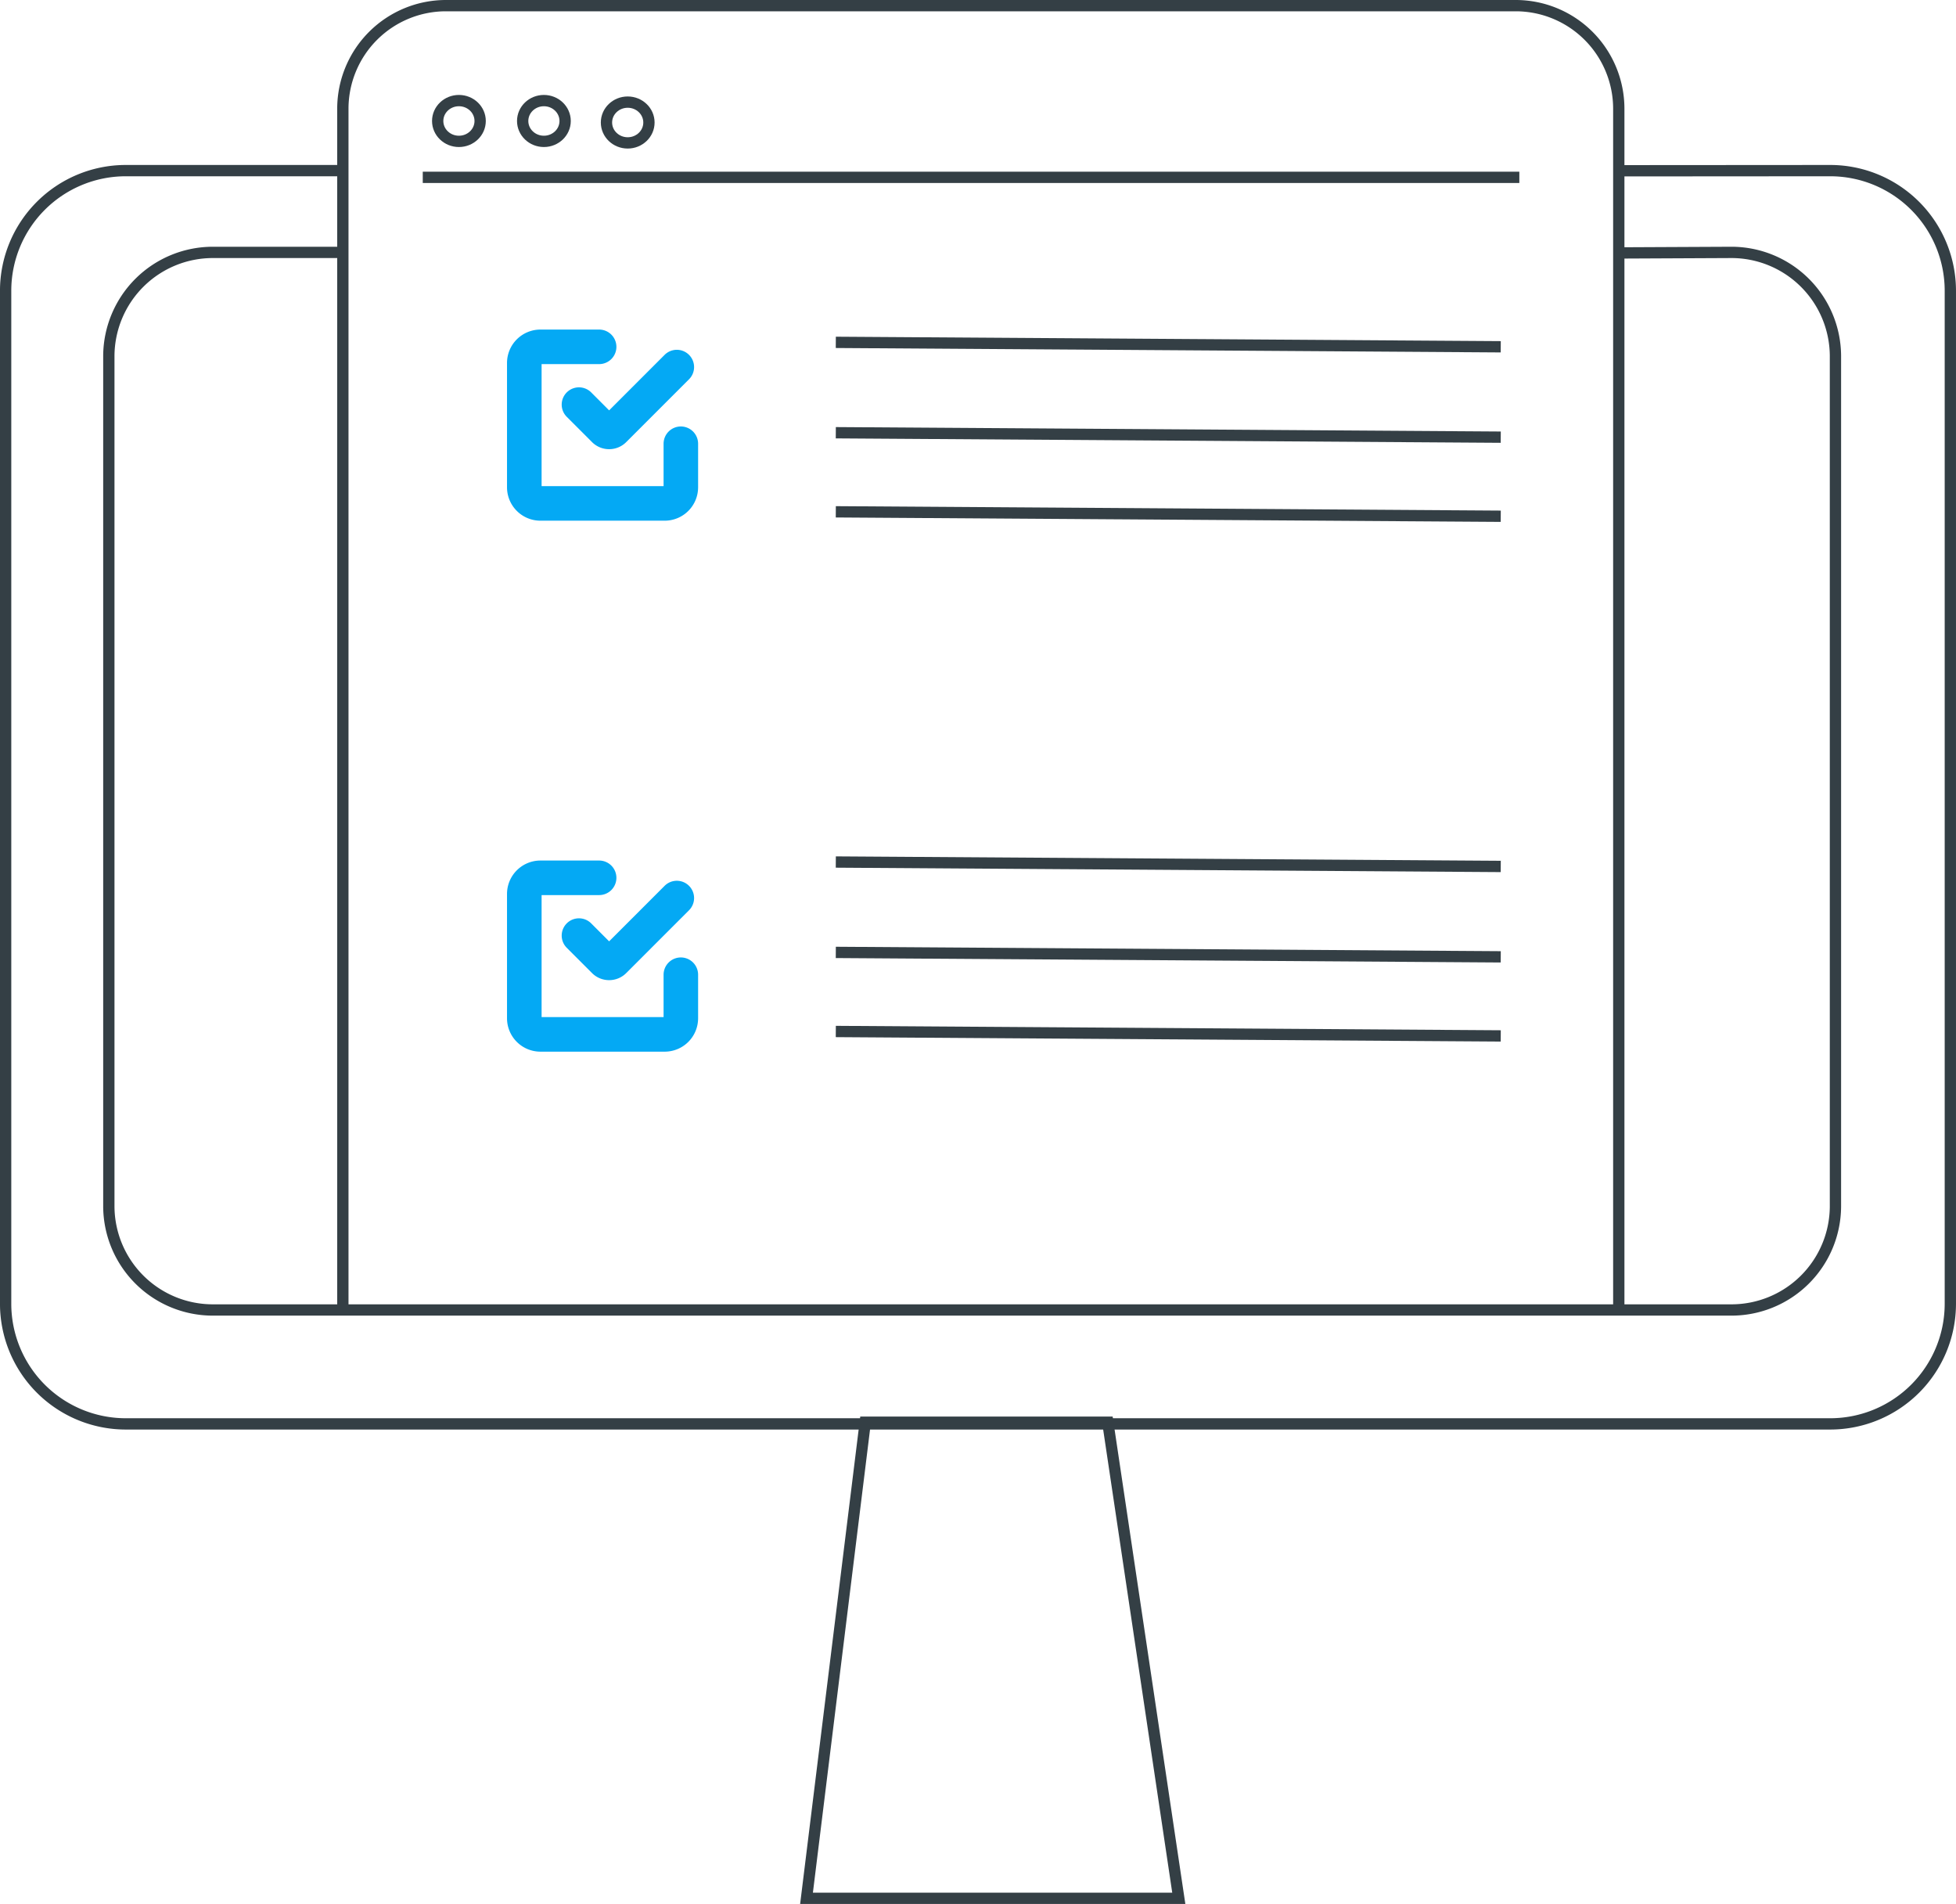
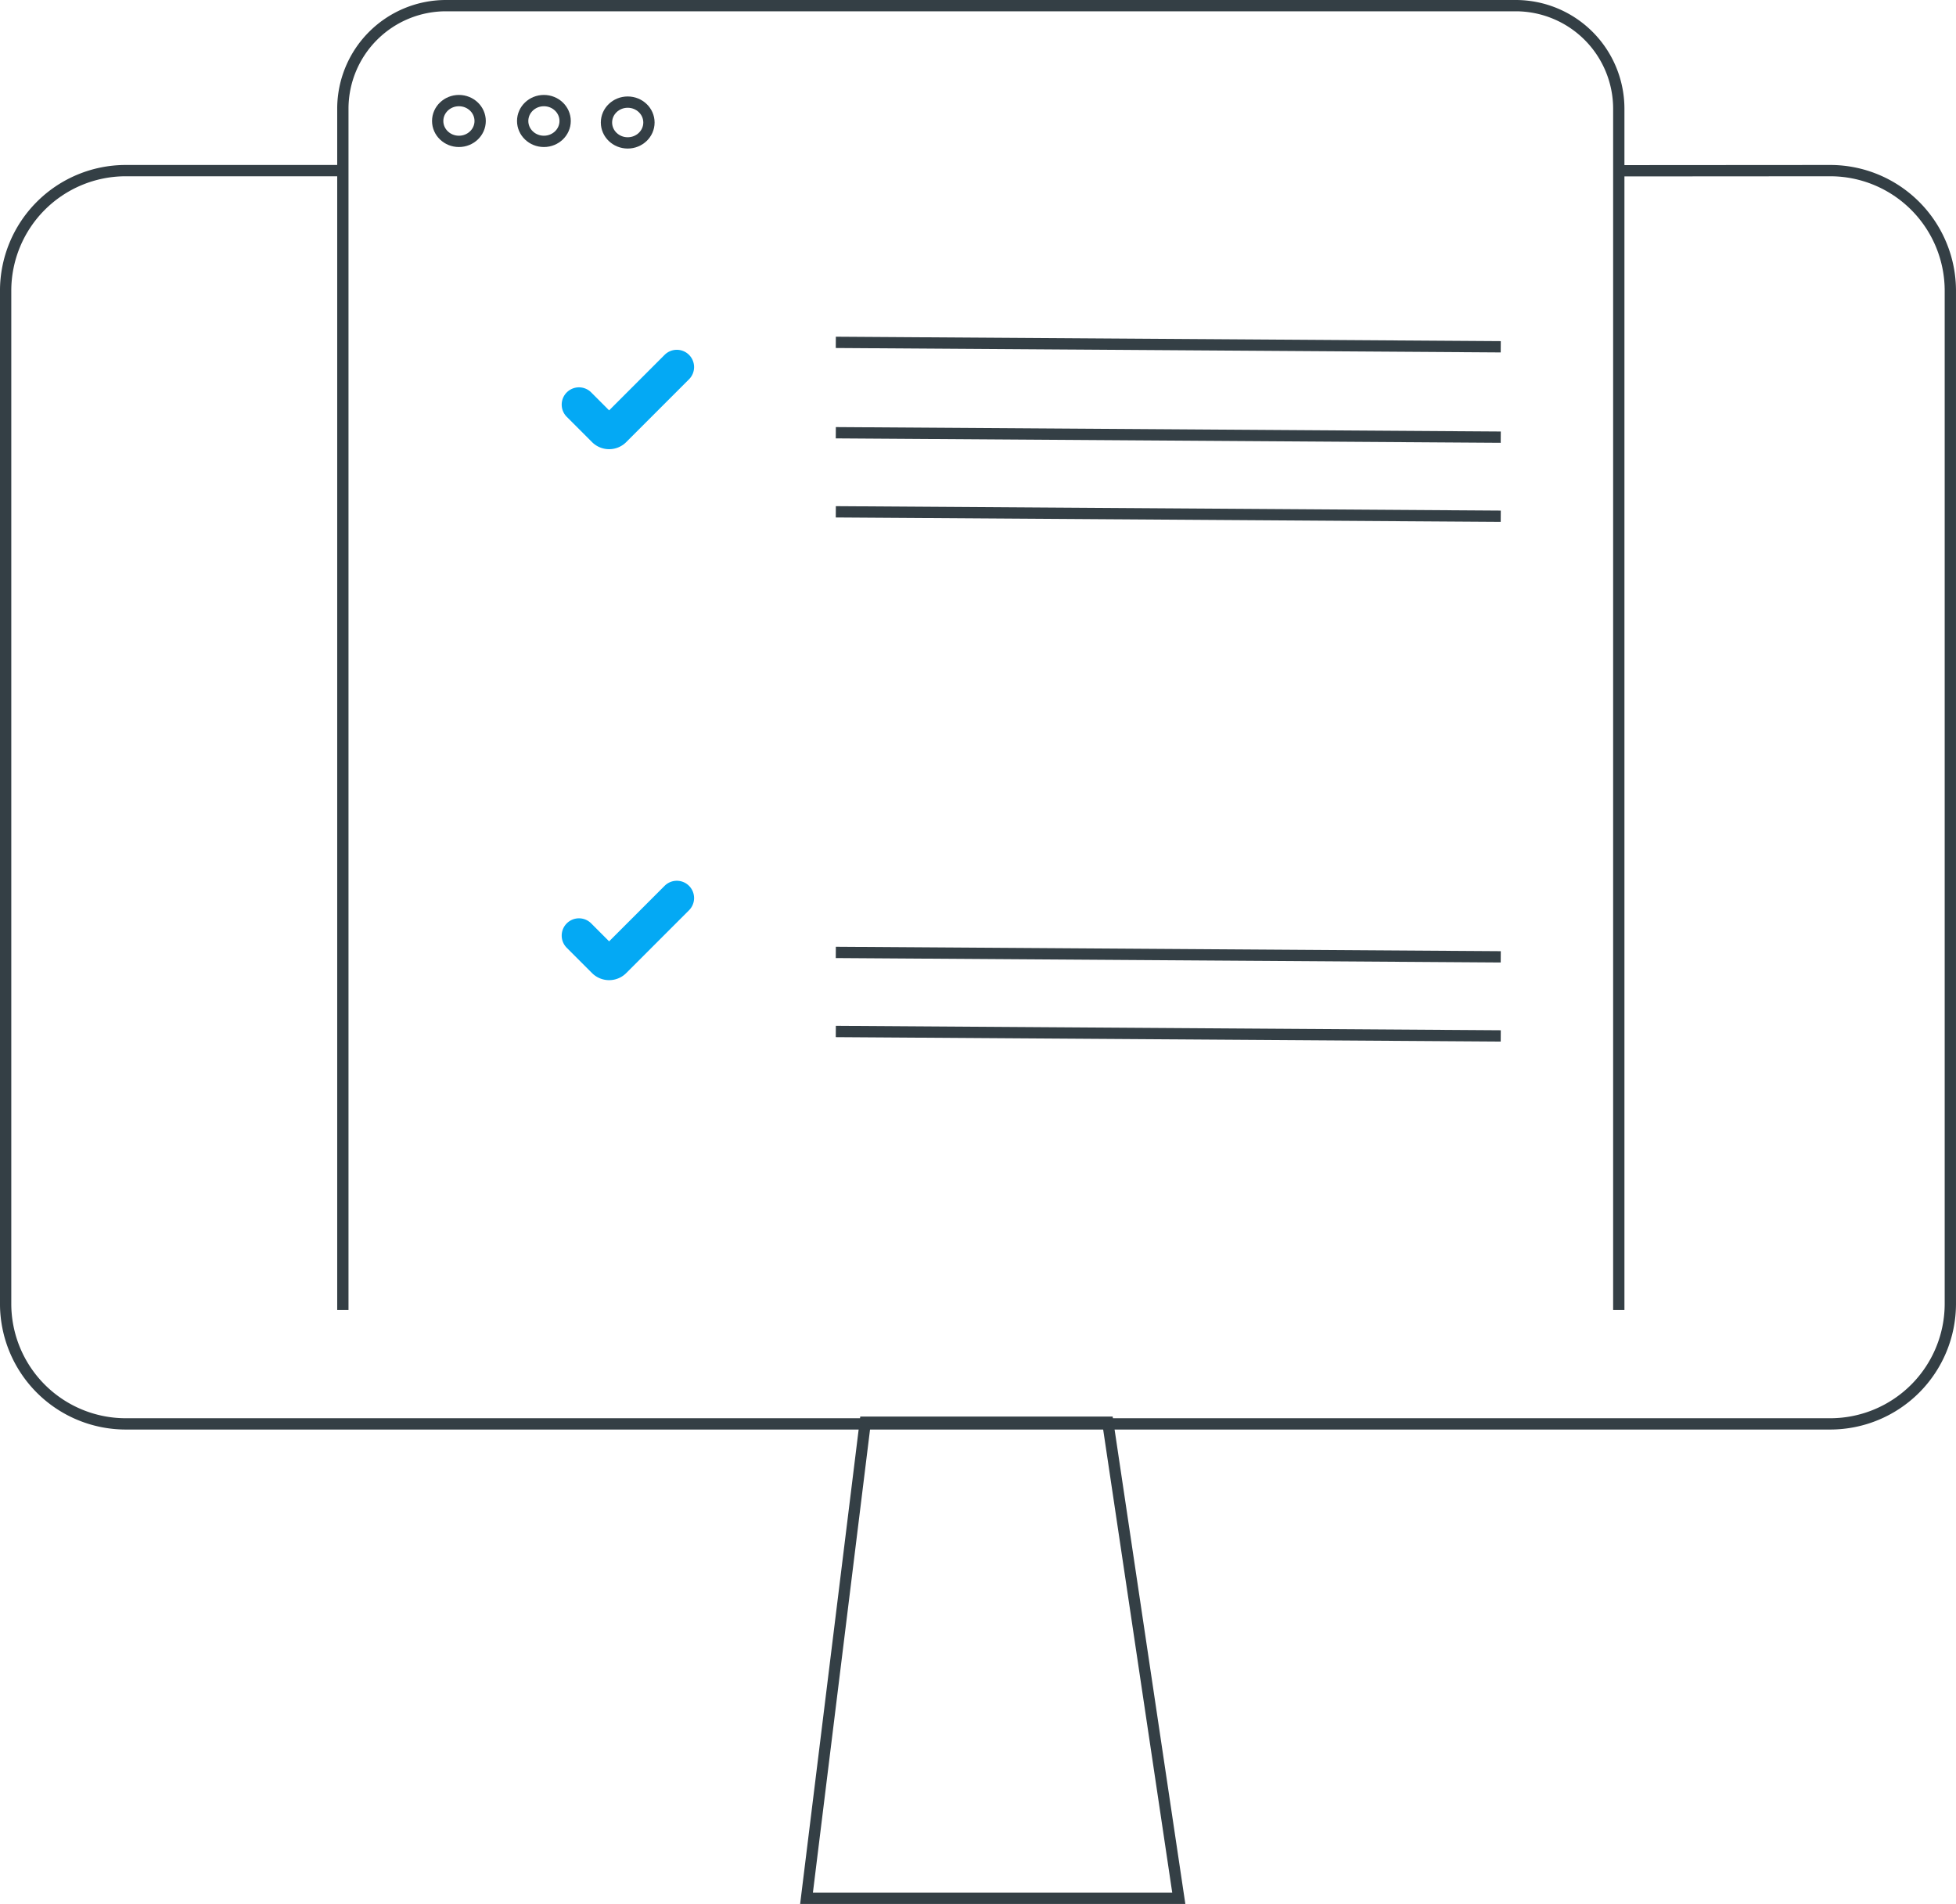
<svg xmlns="http://www.w3.org/2000/svg" width="173.177" height="168.533" viewBox="0 0 173.177 168.533">
  <g id="Group_1667" data-name="Group 1667" transform="translate(-1072.27 -2238.316)">
    <g id="Group_1666" data-name="Group 1666" transform="translate(437.575 -375.879)">
      <g id="Group_36" data-name="Group 36" transform="translate(1486.194 8004.695)">
        <path id="Path_35" data-name="Path 35" d="M-448.513,50.8l18.986-.013a10.638,10.638,0,0,1,10.615,10.661v89.613a10.638,10.638,0,0,1-10.615,10.661H-580.474a10.638,10.638,0,0,1-10.615-10.661V61.448a10.638,10.638,0,0,1,10.615-10.661h19.418" transform="translate(-259.911 -5426.184)" fill="none" stroke="#343f45" stroke-width="1" />
-         <path id="Path_37" data-name="Path 37" d="M-430.64,72.259l10.2-.048a9.209,9.209,0,0,1,9.263,9.154V156.67a9.209,9.209,0,0,1-9.263,9.154H-554.782a9.209,9.209,0,0,1-9.263-9.154V81.365a9.209,9.209,0,0,1,9.263-9.154h11.734" transform="translate(-277.818 -5440.369)" fill="none" stroke="#343f45" stroke-width="1" />
        <path id="Path_38" data-name="Path 38" d="M-501.6,123.021V16.661a9.13,9.13,0,0,1,9.167-9.094H-397.8a9.13,9.13,0,0,1,9.166,9.094v106.36" transform="translate(-319.544 -5397.567)" fill="none" stroke="#343f45" stroke-width="1" />
        <ellipse id="Ellipse_4" data-name="Ellipse 4" cx="1.88" cy="1.805" rx="1.88" ry="1.805" transform="translate(-812.748 -5381.596)" fill="none" stroke="#343f45" stroke-width="1" />
        <ellipse id="Ellipse_5" data-name="Ellipse 5" cx="1.88" cy="1.805" rx="1.88" ry="1.805" transform="translate(-805.224 -5381.596)" fill="none" stroke="#343f45" stroke-width="1" />
        <ellipse id="Ellipse_6" data-name="Ellipse 6" cx="1.88" cy="1.805" rx="1.88" ry="1.805" transform="translate(-797.804 -5381.461)" fill="none" stroke="#343f45" stroke-width="1" />
        <line id="Line_15" data-name="Line 15" x2="58.871" y2="0.392" transform="translate(-777.5 -5360.196)" fill="none" stroke="#343f45" stroke-width="1" />
        <line id="Line_16" data-name="Line 16" x2="58.871" y2="0.392" transform="translate(-777.5 -5345.196)" fill="none" stroke="#343f45" stroke-width="1" />
        <line id="Line_17" data-name="Line 17" x2="58.871" y2="0.392" transform="translate(-777.5 -5352.196)" fill="none" stroke="#343f45" stroke-width="1" />
        <path id="Path_39" data-name="Path 39" d="M-349.687,420.822h-32.96l5.2-42.146h21.473Z" transform="translate(-397.446 -5643.289)" fill="none" stroke="#343f45" stroke-width="1" />
-         <path id="Path_41" data-name="Path 41" d="M-480.7,46.629h97.086" transform="translate(-333.369 -5421.431)" fill="none" stroke="#343f45" stroke-width="1" />
-         <line id="Line_18" data-name="Line 18" x2="58.871" y2="0.392" transform="translate(-777.5 -5314.196)" fill="none" stroke="#343f45" stroke-width="1" />
        <line id="Line_19" data-name="Line 19" x2="58.871" y2="0.392" transform="translate(-777.5 -5299.196)" fill="none" stroke="#343f45" stroke-width="1" />
        <line id="Line_20" data-name="Line 20" x2="58.871" y2="0.392" transform="translate(-777.5 -5306.196)" fill="none" stroke="#343f45" stroke-width="1" />
      </g>
      <g id="Group_37" data-name="Group 37" transform="translate(1387.194 7940.801)">
        <path id="Path_42" data-name="Path 42" d="M-433.723,108.111a1.528,1.528,0,0,0-2.162,0,1.528,1.528,0,0,0,0,2.162l2.238,2.238a2.135,2.135,0,0,0,1.513.626,2.133,2.133,0,0,0,1.513-.626l5.561-5.561a1.529,1.529,0,0,0,0-2.162,1.528,1.528,0,0,0-2.162,0l-4.912,4.913Z" transform="translate(-266.435 -5399.983)" fill="#04a9f4" />
-         <path id="Path_43" data-name="Path 43" d="M-432.308,108.711a1.529,1.529,0,0,0-1.529,1.529v3.751h-10.8v-10.8h5.094a1.529,1.529,0,0,0,1.529-1.529,1.529,1.529,0,0,0-1.529-1.529h-5.2a2.959,2.959,0,0,0-2.956,2.955v11.007a2.959,2.959,0,0,0,2.956,2.956h11.007a2.959,2.959,0,0,0,2.956-2.956V110.24A1.529,1.529,0,0,0-432.308,108.711Z" transform="translate(-259.911 -5397.567)" fill="#04a9f4" />
      </g>
      <g id="Group_38" data-name="Group 38" transform="translate(1387.194 7987.801)">
        <path id="Path_42-2" data-name="Path 42" d="M-433.723,108.111a1.528,1.528,0,0,0-2.162,0,1.528,1.528,0,0,0,0,2.162l2.238,2.238a2.135,2.135,0,0,0,1.513.626,2.133,2.133,0,0,0,1.513-.626l5.561-5.561a1.529,1.529,0,0,0,0-2.162,1.528,1.528,0,0,0-2.162,0l-4.912,4.913Z" transform="translate(-266.435 -5399.983)" fill="#04a9f4" />
-         <path id="Path_43-2" data-name="Path 43" d="M-432.308,108.711a1.529,1.529,0,0,0-1.529,1.529v3.751h-10.8v-10.8h5.094a1.529,1.529,0,0,0,1.529-1.529,1.529,1.529,0,0,0-1.529-1.529h-5.2a2.959,2.959,0,0,0-2.956,2.955v11.007a2.959,2.959,0,0,0,2.956,2.956h11.007a2.959,2.959,0,0,0,2.956-2.956V110.24A1.529,1.529,0,0,0-432.308,108.711Z" transform="translate(-259.911 -5397.567)" fill="#04a9f4" />
      </g>
    </g>
  </g>
</svg>